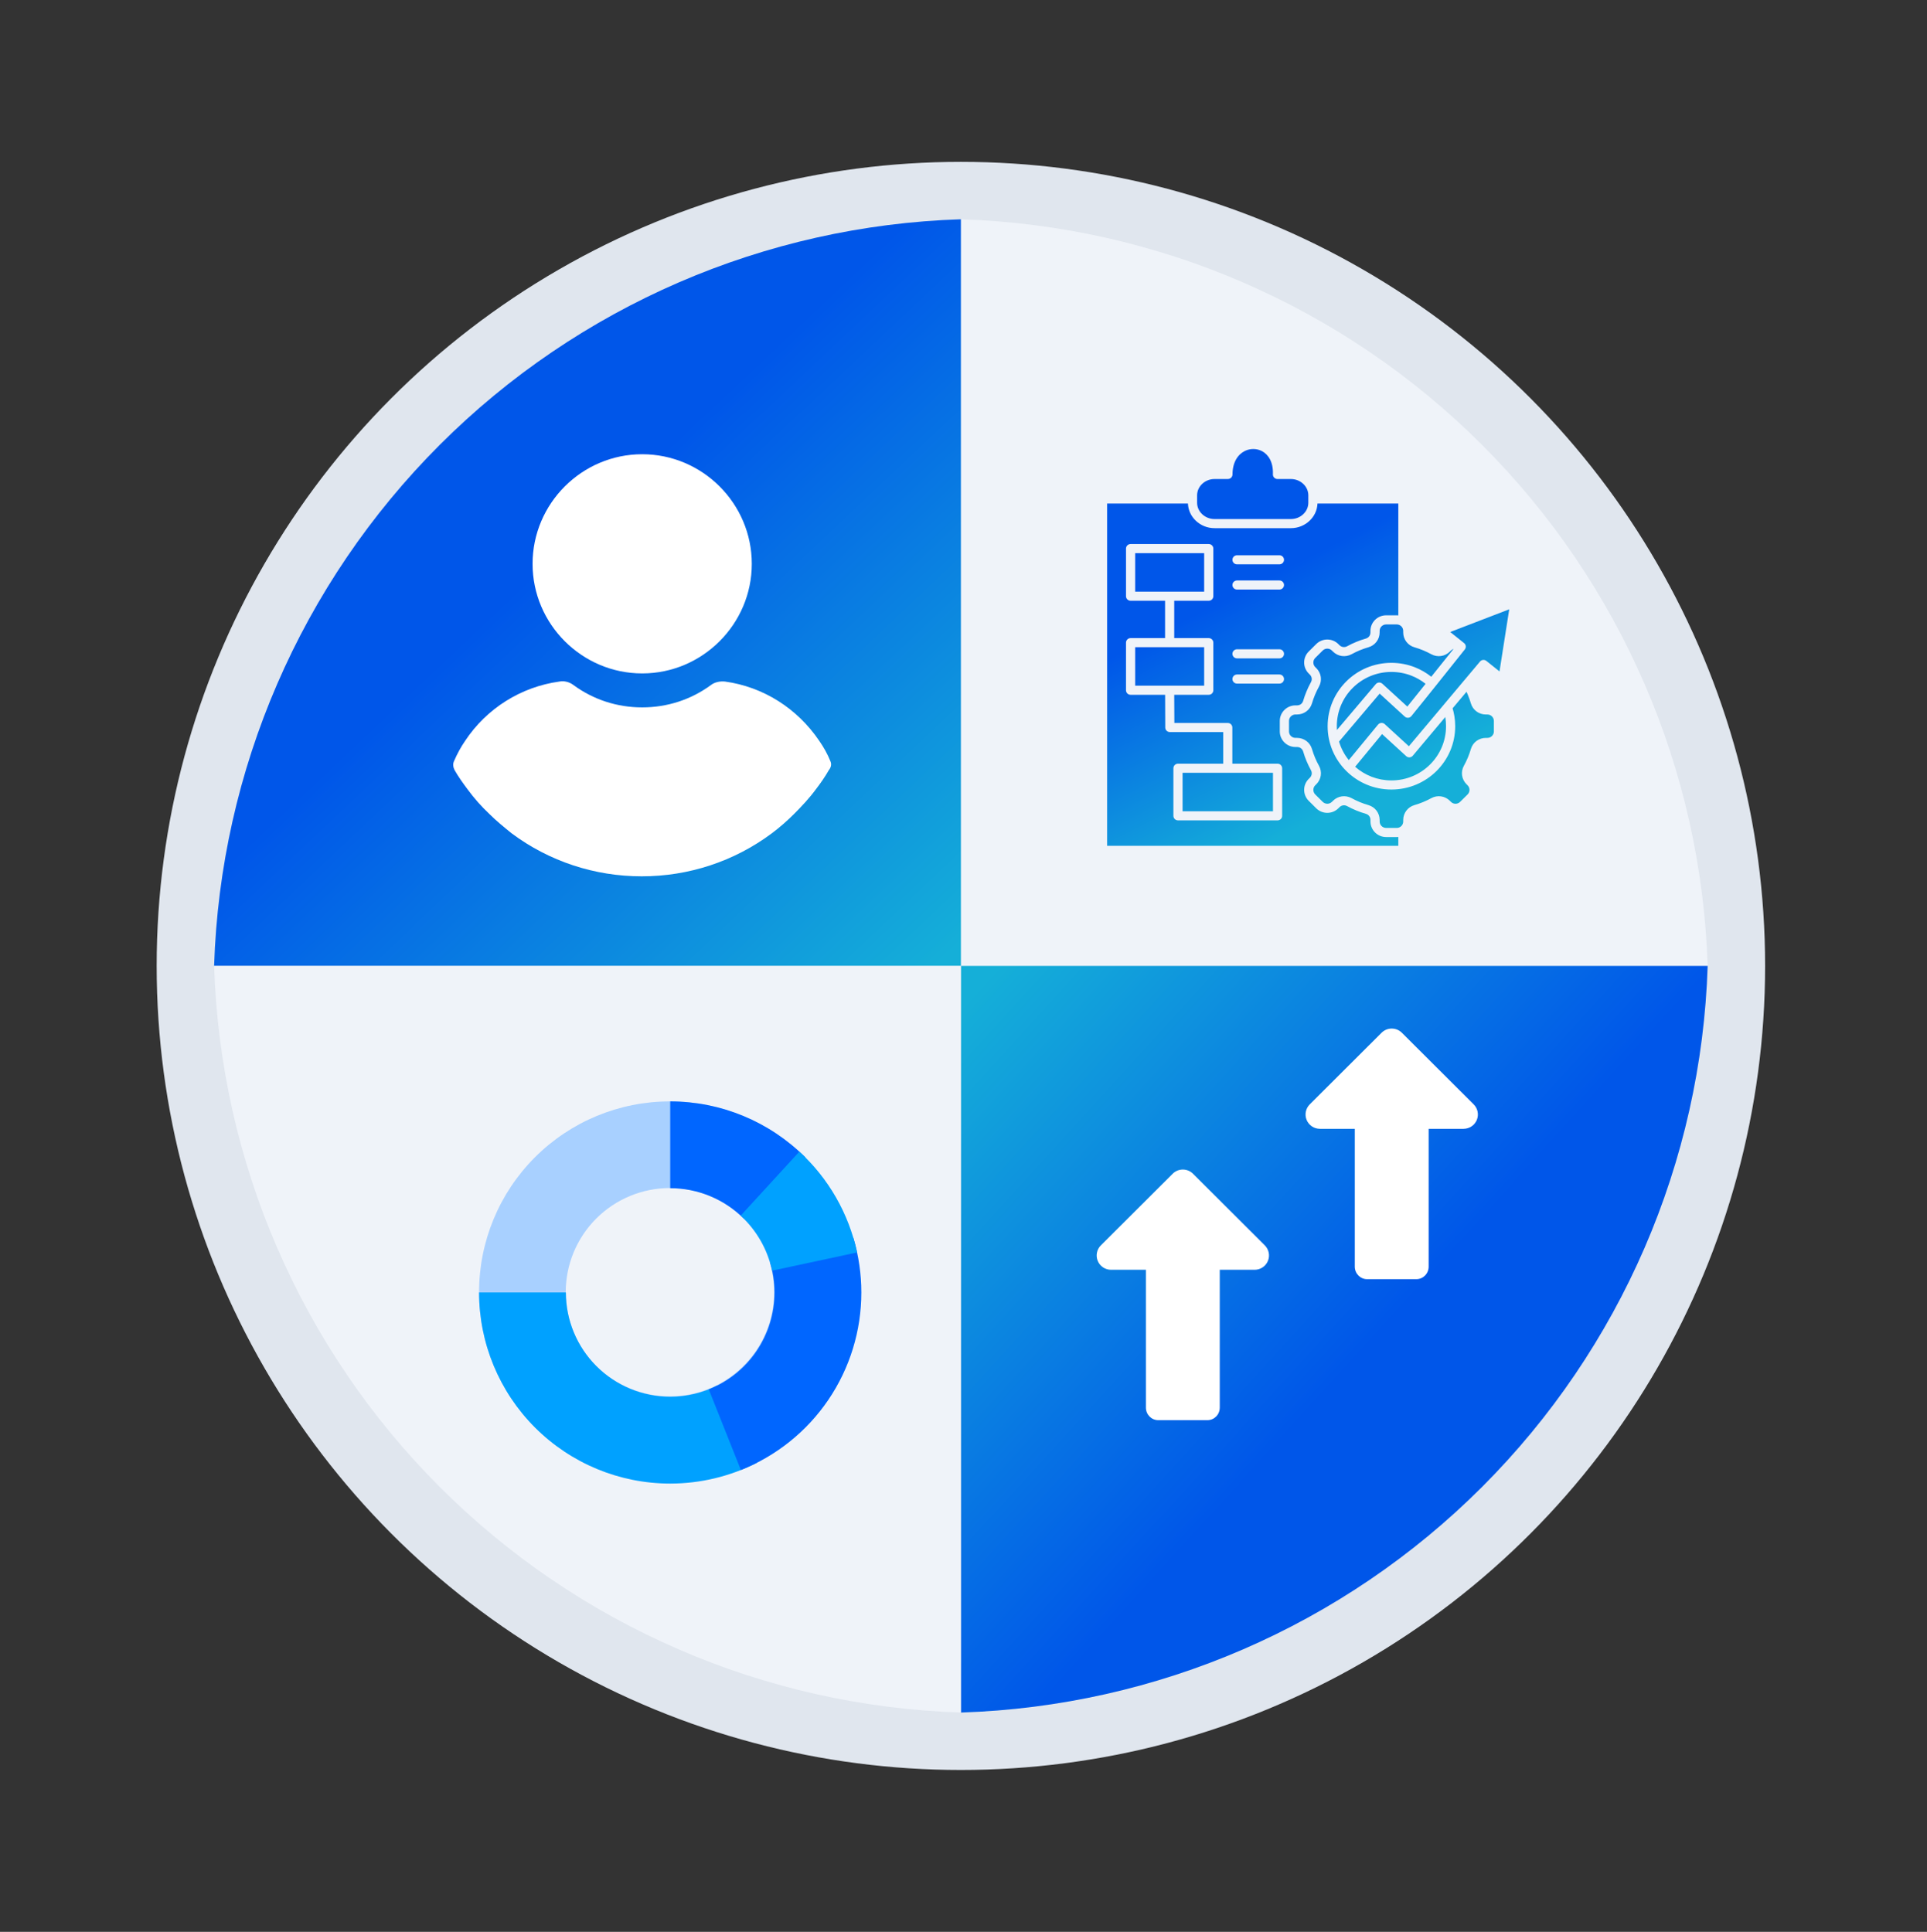
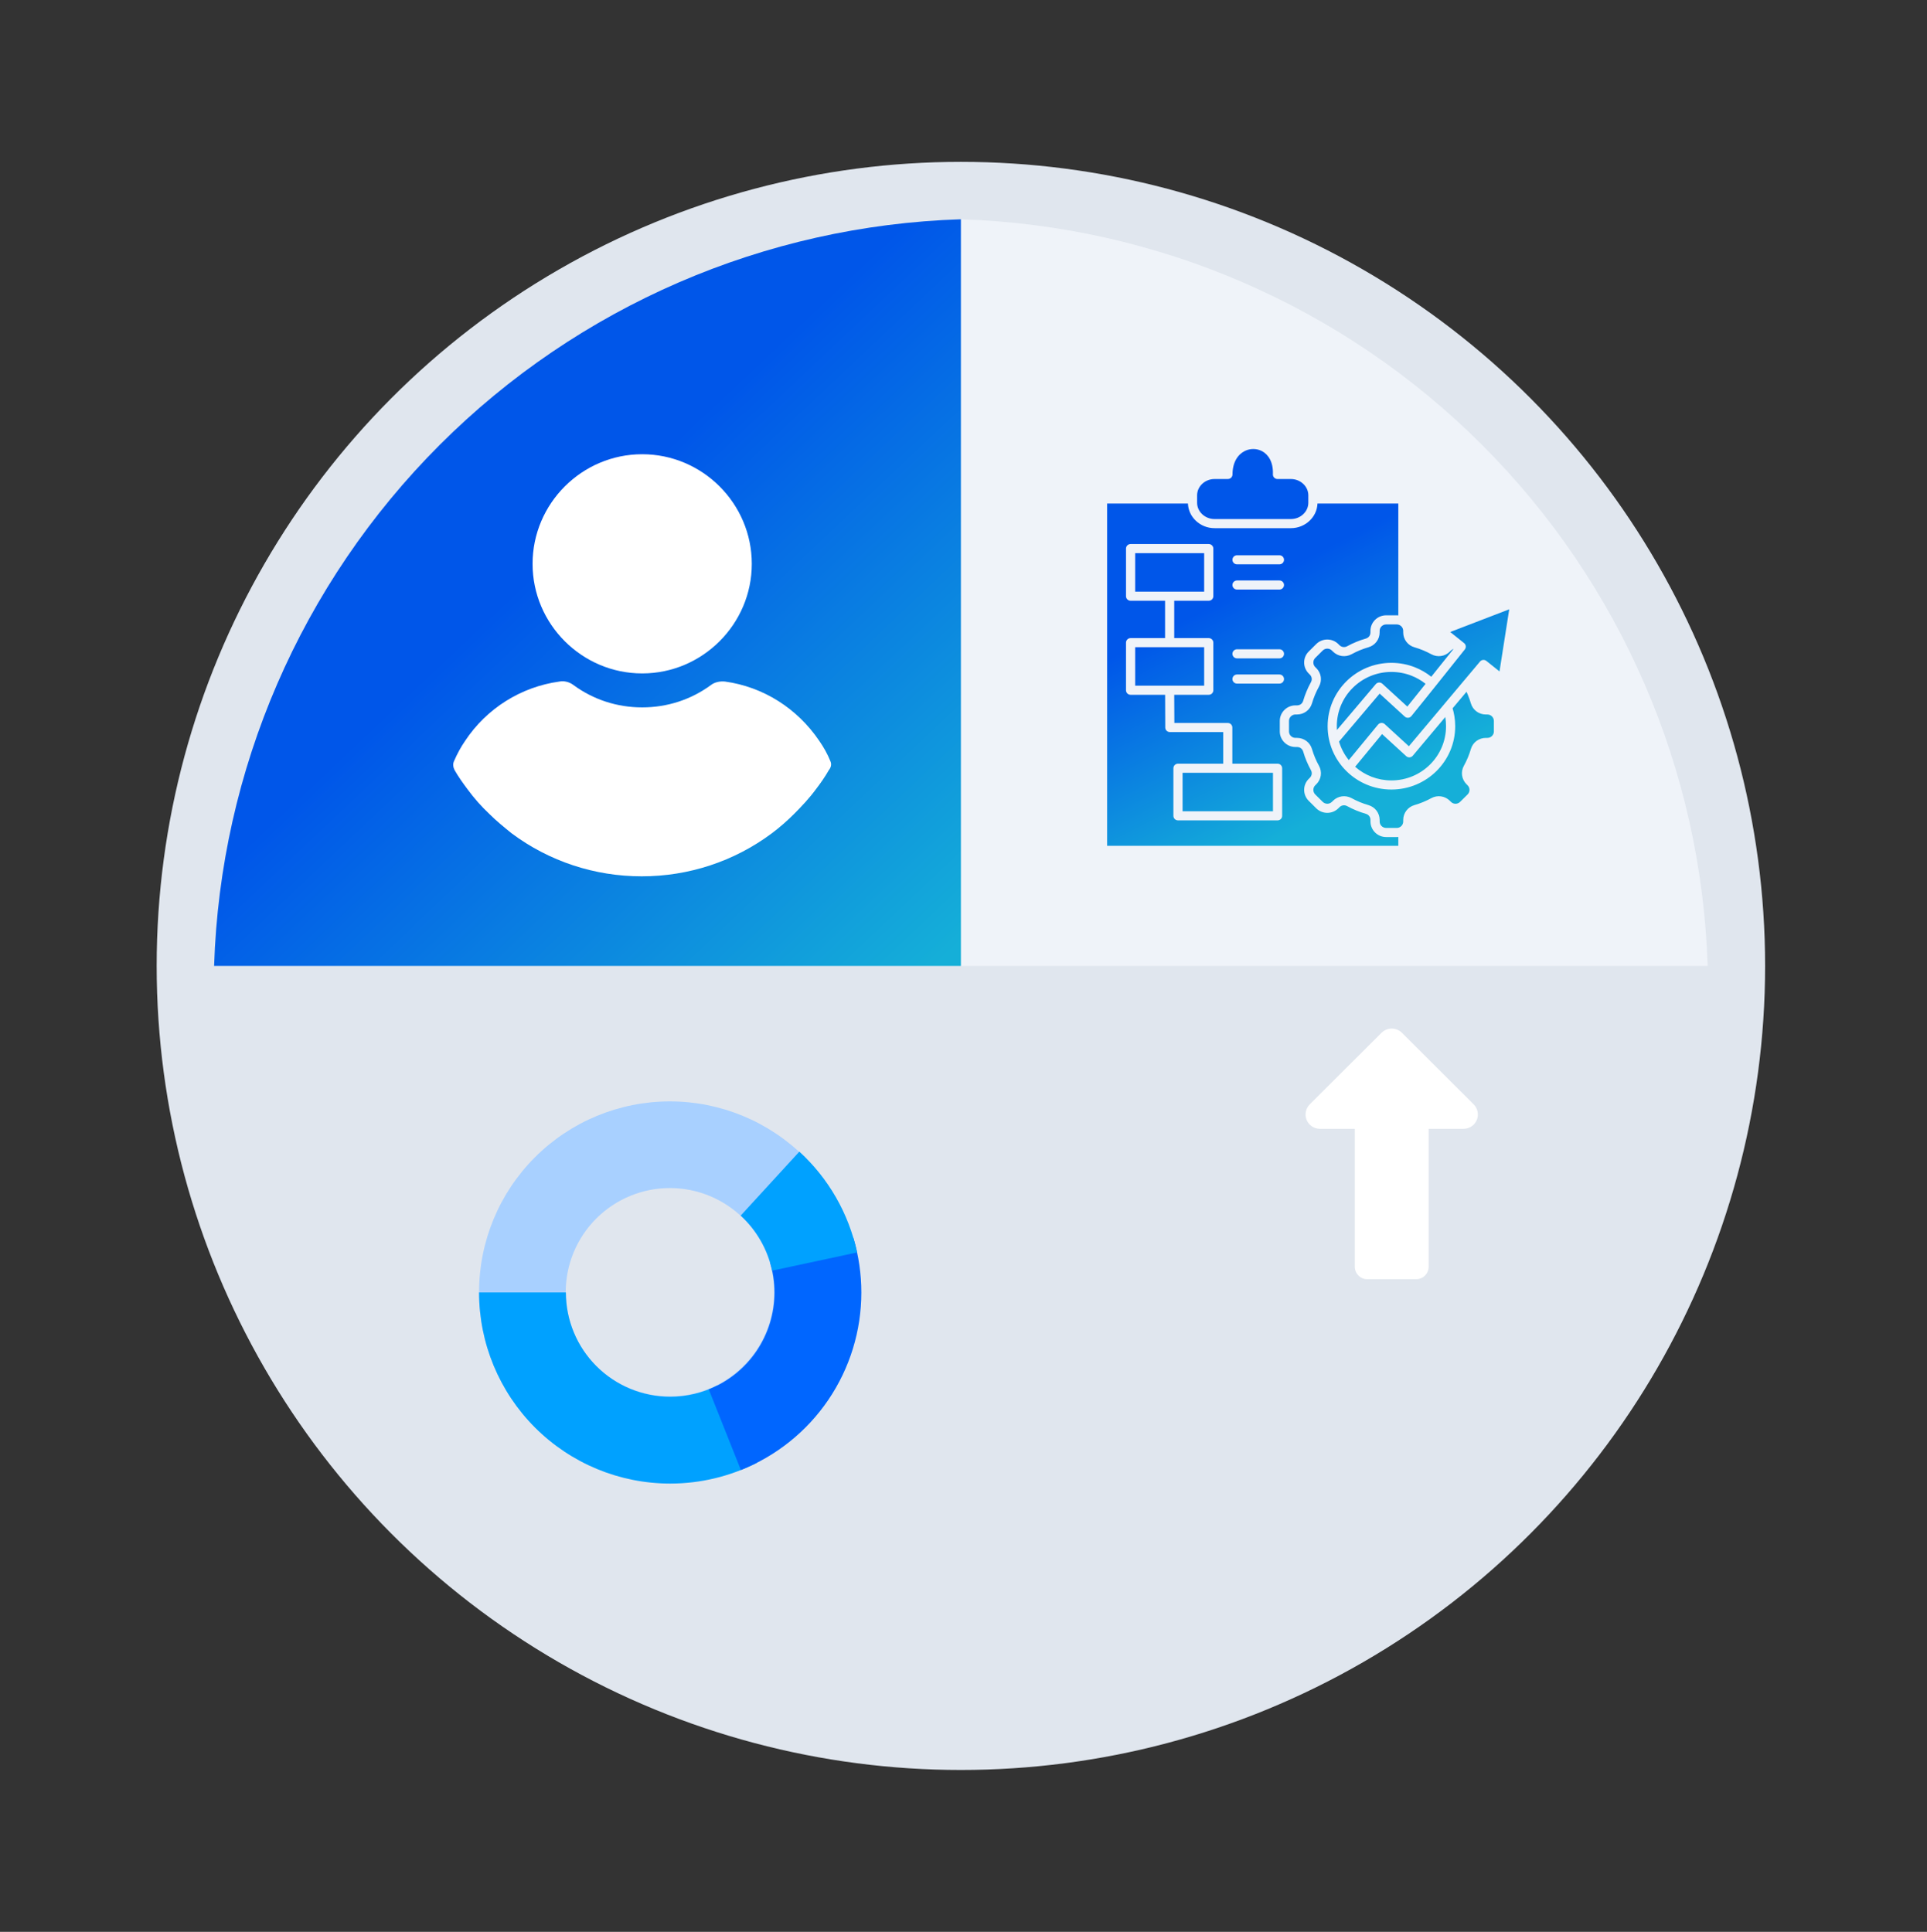
<svg xmlns="http://www.w3.org/2000/svg" width="369" height="370" viewBox="0 0 369 370" fill="none">
  <rect x="0" y="0" width="369" height="370" fill="#333333" stroke="none" />
  <circle cx="184" cy="185" r="154" fill="#E0E6EE" />
  <path d="M184 185H327C325.807 147.452 310.358 111.769 283.795 85.205C257.231 58.642 221.548 43.193 184 42V185Z" fill="#EFF3F9" />
-   <path d="M184 185V328C221.548 326.807 257.231 311.358 283.795 284.795C310.358 258.231 325.807 222.548 327 185H184Z" fill="url(#paint0_linear_536_517)" />
  <path d="M184 185V42C146.452 43.193 110.769 58.642 84.205 85.205C57.642 111.769 42.193 147.452 41 185H184Z" fill="url(#paint1_linear_536_517)" />
-   <path d="M184 185H41C42.193 222.548 57.642 258.231 84.205 284.795C110.769 311.358 146.452 326.807 184 328V185Z" fill="#EFF3F9" />
  <path d="M122.973 128.977C134.521 128.977 143.961 119.537 143.961 107.989C143.961 96.44 134.521 87 122.973 87C111.424 87 101.984 96.44 101.984 107.989C101.984 119.537 111.425 128.977 122.973 128.977Z" fill="white" />
  <path d="M158.993 145.751C158.443 144.377 157.71 143.094 156.885 141.902C152.669 135.67 146.162 131.545 138.83 130.537C137.913 130.445 136.905 130.629 136.172 131.179C132.322 134.02 127.74 135.486 122.974 135.486C118.208 135.486 113.625 134.02 109.776 131.179C109.042 130.629 108.034 130.354 107.118 130.537C99.785 131.545 93.186 135.67 89.062 141.902C88.237 143.094 87.504 144.468 86.954 145.751C86.679 146.301 86.771 146.943 87.046 147.493C87.779 148.776 88.695 150.059 89.52 151.159C90.803 152.901 92.178 154.459 93.736 155.925C95.019 157.208 96.486 158.4 97.953 159.591C105.193 164.999 113.9 167.84 122.882 167.84C131.864 167.84 140.571 164.999 147.812 159.591C149.278 158.491 150.744 157.208 152.028 155.925C153.494 154.459 154.96 152.9 156.244 151.159C157.16 149.968 157.985 148.776 158.718 147.493C159.176 146.943 159.268 146.301 158.993 145.751Z" fill="white" />
  <path opacity="0.997" d="M164.818 247.491C164.818 237.799 160.968 228.505 154.116 221.652C147.263 214.799 137.968 210.949 128.277 210.949C118.585 210.949 109.291 214.799 102.438 221.652C95.585 228.505 91.735 237.799 91.735 247.491C91.735 257.182 95.585 266.477 102.438 273.329C109.291 280.182 118.585 284.032 128.277 284.032C137.968 284.032 147.263 280.182 154.116 273.329C160.968 266.477 164.818 257.182 164.818 247.491ZM148.222 247.491C148.222 252.781 146.121 257.854 142.381 261.594C138.64 265.335 133.567 267.436 128.277 267.436C122.987 267.436 117.914 265.335 114.173 261.594C110.433 257.854 108.331 252.781 108.331 247.491C108.331 242.201 110.433 237.128 114.173 233.387C117.914 229.647 122.987 227.545 128.277 227.545C133.567 227.545 138.64 229.647 142.381 233.387C146.121 237.128 148.222 242.201 148.222 247.491Z" fill="#A8D0FF" />
-   <path opacity="0.997" d="M128.338 210.949V227.571C133.636 227.572 138.717 229.677 142.463 233.423L154.217 221.669C147.354 214.806 138.045 210.949 128.338 210.949Z" fill="#0066FF" />
  <path opacity="0.997" d="M91.739 247.547C91.739 257.254 95.595 266.563 102.459 273.426C109.323 280.29 118.632 284.146 128.338 284.146C134.113 284.146 139.806 282.779 144.952 280.157L137.407 265.346C134.598 266.777 131.491 267.524 128.338 267.524C123.04 267.524 117.959 265.419 114.212 261.673C110.466 257.926 108.361 252.845 108.361 247.547H91.739Z" fill="#00A1FF" />
  <path opacity="0.997" d="M163.428 237.148L147.491 241.872C148.038 243.715 148.315 245.627 148.316 247.549C148.315 251.548 147.115 255.454 144.871 258.763C142.626 262.072 139.44 264.631 135.725 266.11L141.871 281.553C148.678 278.845 154.514 274.156 158.627 268.094C162.739 262.031 164.937 254.875 164.938 247.549C164.937 244.028 164.429 240.525 163.428 237.148Z" fill="#0066FF" />
  <path opacity="0.997" d="M153.069 220.57L141.837 232.824C144.893 235.626 147.002 239.309 147.871 243.364L164.125 239.88C162.533 232.452 158.669 225.704 153.069 220.57Z" fill="#00A1FF" />
  <path d="M247.189 91.749H244.626C244.139 91.749 243.746 91.358 243.746 90.874C243.746 90.844 243.751 90.809 243.751 90.774C243.821 88.511 242.894 87.057 241.657 86.405C241.155 86.144 240.597 86.004 240.046 86.001C239.485 85.99 238.921 86.114 238.4 86.362C237.067 87.005 236.012 88.501 236.012 90.874C236.012 91.353 235.619 91.743 235.136 91.743V91.749H232.574C231.649 91.749 230.803 92.104 230.196 92.683C229.6 93.246 229.231 94.027 229.231 94.882V95.574V96.28C229.231 97.134 229.6 97.915 230.196 98.478C230.803 99.057 231.649 99.413 232.574 99.413H247.189C248.113 99.413 248.959 99.057 249.566 98.478C250.163 97.915 250.532 97.134 250.532 96.28V95.574V94.882C250.532 94.027 250.163 93.246 249.566 92.683C248.959 92.104 248.113 91.749 247.189 91.749ZM230.584 105.947H217.372V113.315H223.979H230.584V105.947ZM223.984 123.955H223.979H223.973H217.372V131.328H230.584V123.955H223.984ZM236.877 112.916C236.389 112.916 235.996 112.525 235.996 112.046C235.996 111.566 236.389 111.176 236.877 111.176H245C245.483 111.176 245.876 111.566 245.876 112.046C245.876 112.525 245.483 112.916 245 112.916H236.877ZM236.877 108.086C236.389 108.086 235.996 107.696 235.996 107.216C235.996 106.737 236.389 106.346 236.877 106.346H245C245.483 106.346 245.876 106.737 245.876 107.216C245.876 107.696 245.483 108.086 245 108.086H236.877ZM236.877 130.929C236.389 130.929 235.996 130.538 235.996 130.059C235.996 129.574 236.389 129.184 236.877 129.184H245C245.483 129.184 245.876 129.574 245.876 130.059C245.876 130.538 245.483 130.929 245 130.929H236.877ZM236.877 126.099C236.389 126.099 235.996 125.709 235.996 125.229C235.996 124.745 236.389 124.354 236.877 124.354H245C245.483 124.354 245.876 124.745 245.876 125.229C245.876 125.709 245.483 126.099 245 126.099H236.877ZM267.763 117.867V96.444H252.283C252.237 97.729 251.67 98.89 250.77 99.74C249.851 100.616 248.582 101.16 247.189 101.16H232.574C231.181 101.16 229.912 100.616 228.992 99.74C228.092 98.89 227.525 97.729 227.48 96.444H212V162H267.763V160.305C267.663 160.316 267.559 160.319 267.459 160.319H265.425C264.599 160.319 263.853 159.983 263.311 159.444C262.768 158.905 262.43 158.164 262.43 157.343V157.052C262.43 156.766 262.345 156.508 262.191 156.306C262.036 156.099 261.808 155.94 261.54 155.867C260.903 155.684 260.296 155.471 259.71 155.229C259.113 154.981 258.53 154.706 257.969 154.399C257.72 154.261 257.446 154.21 257.193 154.25C256.939 154.285 256.696 154.404 256.491 154.606C256.475 154.622 256.461 154.636 256.445 154.651L256.281 154.815C255.698 155.394 254.933 155.685 254.166 155.685C253.396 155.685 252.629 155.394 252.046 154.815L250.609 153.387C250.026 152.809 249.733 152.049 249.733 151.281C249.733 150.52 250.026 149.759 250.609 149.181L250.818 148.973C251.021 148.771 251.141 148.529 251.176 148.276C251.216 148.023 251.165 147.753 251.026 147.505C250.723 146.952 250.444 146.374 250.191 145.77V145.776C249.947 145.193 249.733 144.59 249.549 143.957C249.47 143.691 249.315 143.464 249.107 143.31C248.903 143.157 248.643 143.073 248.356 143.073H248.062C247.236 143.073 246.49 142.737 245.948 142.198C245.406 141.659 245.067 140.919 245.067 140.097V138.077C245.067 137.261 245.406 136.515 245.948 135.976C246.49 135.437 247.236 135.101 248.062 135.101H248.356C248.643 135.101 248.903 135.017 249.107 134.864C249.315 134.71 249.47 134.489 249.549 134.217C249.733 133.589 249.947 132.981 250.191 132.404C250.44 131.806 250.718 131.227 251.026 130.669C251.165 130.421 251.216 130.155 251.176 129.898C251.141 129.646 251.021 129.405 250.818 129.201C250.802 129.187 250.788 129.171 250.772 129.156L250.607 128.992C250.024 128.413 249.731 127.653 249.731 126.891C249.731 126.129 250.024 125.364 250.607 124.785L252.044 123.357C252.627 122.778 253.392 122.487 254.159 122.487C254.929 122.487 255.696 122.778 256.279 123.357L256.488 123.564C256.691 123.767 256.935 123.885 257.19 123.92C257.444 123.96 257.716 123.91 257.965 123.777C258.527 123.465 259.109 123.19 259.706 122.942C260.292 122.7 260.899 122.487 261.531 122.309C261.805 122.231 262.033 122.072 262.187 121.87C262.342 121.668 262.426 121.406 262.426 121.124V120.827C262.426 120.006 262.765 119.265 263.307 118.726C263.849 118.188 264.595 117.851 265.422 117.851H267.456C267.559 117.851 267.664 117.856 267.763 117.867ZM256.009 139.815L263.446 131.033C263.755 130.667 264.306 130.618 264.674 130.929L264.704 130.953L269.489 135.331L272.982 130.972C272.176 130.329 271.265 129.801 270.281 129.415C269.096 128.952 267.799 128.694 266.441 128.694C263.556 128.694 260.94 129.855 259.05 131.738C257.154 133.615 255.986 136.215 255.986 139.086C255.984 139.33 255.989 139.573 256.009 139.815ZM276.756 137.334L270.534 144.742C270.225 145.108 269.677 145.162 269.305 144.855L269.27 144.826L264.653 140.596L259.494 146.857C261.343 148.487 263.777 149.475 266.438 149.475C269.328 149.475 271.944 148.314 273.834 146.431C275.73 144.554 276.898 141.954 276.898 139.088C276.898 138.5 276.853 137.932 276.763 137.388L276.756 137.334ZM278.339 124.286C278.16 124.346 277.986 124.445 277.843 124.593V124.588L277.678 124.752C277.662 124.767 277.648 124.787 277.632 124.801C277.155 125.27 276.563 125.557 275.932 125.646C275.31 125.735 274.657 125.622 274.071 125.301C273.564 125.024 273.041 124.773 272.499 124.549C271.957 124.326 271.409 124.135 270.858 123.976C270.211 123.793 269.674 123.413 269.296 122.909C268.914 122.41 268.7 121.788 268.7 121.125V120.829C268.7 120.493 268.561 120.182 268.336 119.959C268.277 119.905 268.217 119.854 268.152 119.811L268.147 119.806C267.949 119.677 267.713 119.598 267.461 119.598H265.427C265.088 119.598 264.776 119.736 264.551 119.959C264.327 120.182 264.188 120.493 264.188 120.829V121.125C264.188 121.788 263.969 122.41 263.591 122.909C263.214 123.413 262.672 123.793 262.024 123.976C261.471 124.135 260.926 124.326 260.383 124.549C259.846 124.773 259.323 125.024 258.816 125.301C258.225 125.622 257.577 125.735 256.951 125.646C256.324 125.557 255.728 125.271 255.254 124.801L255.045 124.593C254.801 124.351 254.484 124.232 254.164 124.232C253.85 124.232 253.532 124.351 253.288 124.593L251.851 126.021C251.613 126.258 251.493 126.574 251.493 126.891C251.493 127.208 251.613 127.524 251.851 127.761L252.016 127.925C252.032 127.94 252.046 127.954 252.065 127.97C252.537 128.439 252.827 129.032 252.916 129.659C253.006 130.277 252.892 130.92 252.569 131.507C252.29 132.011 252.037 132.531 251.813 133.07C251.588 133.608 251.395 134.152 251.235 134.7C251.046 135.338 250.668 135.877 250.161 136.251C249.654 136.631 249.033 136.844 248.361 136.844H248.068C247.729 136.844 247.417 136.982 247.192 137.205C246.967 137.432 246.829 137.738 246.829 138.075V140.096C246.829 140.432 246.967 140.742 247.192 140.966C247.417 141.189 247.729 141.326 248.068 141.326H248.361C249.033 141.326 249.654 141.544 250.161 141.919C250.668 142.294 251.048 142.833 251.235 143.476C251.395 144.025 251.588 144.567 251.813 145.103V145.108C252.032 145.636 252.285 146.156 252.569 146.665C252.892 147.252 253.006 147.896 252.916 148.518C252.827 149.14 252.539 149.733 252.065 150.204L251.851 150.411C251.613 150.654 251.493 150.969 251.493 151.281C251.493 151.597 251.613 151.914 251.851 152.157L253.288 153.579C253.532 153.822 253.85 153.94 254.169 153.94C254.484 153.94 254.801 153.822 255.045 153.579V153.584L255.21 153.421C255.226 153.405 255.24 153.391 255.256 153.372C255.728 152.903 256.324 152.615 256.953 152.526C257.581 152.437 258.227 152.551 258.818 152.871C259.325 153.149 259.848 153.4 260.385 153.623C260.927 153.846 261.475 154.038 262.026 154.196C262.674 154.385 263.214 154.76 263.593 155.263C263.97 155.767 264.19 156.384 264.19 157.052V157.343C264.19 157.68 264.328 157.99 264.553 158.213C264.778 158.436 265.09 158.574 265.429 158.574H267.463C267.717 158.574 267.95 158.499 268.149 158.367L268.154 158.361C268.219 158.316 268.279 158.267 268.338 158.213C268.563 157.99 268.701 157.68 268.701 157.343V157.052C268.701 156.384 268.916 155.767 269.298 155.263C269.675 154.76 270.218 154.383 270.86 154.196C271.413 154.038 271.959 153.846 272.501 153.623C273.043 153.4 273.566 153.149 274.073 152.871C274.665 152.551 275.312 152.437 275.933 152.526C276.565 152.615 277.156 152.901 277.634 153.372V153.377L277.793 153.541C277.813 153.551 277.829 153.565 277.843 153.581C278.081 153.823 278.399 153.942 278.718 153.942C279.038 153.942 279.355 153.823 279.594 153.581L281.031 152.158C281.275 151.916 281.394 151.6 281.394 151.283C281.394 150.966 281.275 150.656 281.031 150.413H281.036L280.871 150.249C280.856 150.235 280.836 150.22 280.822 150.204C280.35 149.735 280.061 149.142 279.971 148.518C279.882 147.896 279.996 147.252 280.319 146.665C280.592 146.171 280.842 145.662 281.056 145.148L281.075 145.108C281.3 144.569 281.493 144.025 281.652 143.478C281.837 142.835 282.219 142.298 282.721 141.921C283.228 141.546 283.855 141.328 284.522 141.328H284.82C285.159 141.328 285.467 141.19 285.696 140.967C285.92 140.741 286.064 140.434 286.064 140.097H286.059V138.077C286.059 137.74 285.92 137.433 285.696 137.207C285.467 136.984 285.159 136.846 284.82 136.846H284.522C283.855 136.846 283.228 136.633 282.721 136.253C282.219 135.878 281.835 135.34 281.652 134.701C281.493 134.152 281.3 133.61 281.075 133.071C280.991 132.874 280.907 132.686 280.821 132.493L278.158 135.66C278.297 136.129 278.408 136.614 278.492 137.113C278.601 137.765 278.657 138.422 278.657 139.09C278.657 142.441 277.288 145.471 275.08 147.669C272.868 149.864 269.812 151.222 266.439 151.222C263.067 151.222 260.013 149.862 257.804 147.669C255.594 145.471 254.227 142.441 254.227 139.09C254.227 135.739 255.596 132.705 257.804 130.505C260.013 128.31 263.067 126.952 266.439 126.952C268.021 126.952 269.539 127.254 270.927 127.797C272.066 128.247 273.125 128.859 274.07 129.616L278.339 124.286ZM279.826 122.745C279.836 122.755 279.85 122.764 279.861 122.775L280.354 123.17C280.731 123.467 280.796 124.016 280.492 124.391C277.09 128.641 273.708 132.925 270.27 137.146C270.26 137.165 270.246 137.181 270.23 137.195C269.902 137.545 269.349 137.569 268.991 137.243L264.191 132.845L256.412 142.033C256.8 143.342 257.442 144.543 258.278 145.58L263.884 138.776L263.919 138.741C264.248 138.385 264.8 138.366 265.158 138.687L269.784 142.927L276.476 134.961C276.495 134.926 276.525 134.897 276.551 134.867L280.306 130.395C280.322 130.376 280.341 130.35 280.361 130.331L283.376 126.743L283.395 126.718C283.699 126.343 284.246 126.284 284.623 126.584L287.14 128.596L289 116.701L277.699 121.045L279.826 122.745ZM225.57 146.269H234.231V140.211H224.009C223.526 140.211 223.133 139.82 223.133 139.341C223.133 139.316 223.133 139.292 223.133 139.266L223.108 133.073H216.492C216.01 133.073 215.617 132.683 215.617 132.203V123.085C215.617 122.606 216.01 122.215 216.492 122.215H223.098V115.058H216.492C216.01 115.058 215.617 114.668 215.617 114.188V105.07C215.617 104.591 216.01 104.2 216.492 104.2H231.465C231.948 104.2 232.341 104.591 232.341 105.07V114.188C232.341 114.668 231.948 115.058 231.465 115.058H224.854V122.215H231.465C231.948 122.215 232.341 122.606 232.341 123.085V132.203C232.341 132.683 231.948 133.073 231.465 133.073H224.854L224.879 138.469H235.106C235.589 138.469 235.982 138.86 235.982 139.339V146.267H244.642C245.125 146.267 245.518 146.658 245.518 147.137V156.255C245.518 156.74 245.125 157.125 244.642 157.125H225.57C225.088 157.125 224.695 156.74 224.695 156.255V147.137C224.695 146.66 225.088 146.269 225.57 146.269ZM243.761 148.013H226.45V155.385H243.761V148.013Z" fill="url(#paint2_linear_536_517)" />
-   <path d="M210.209 241.507C210.635 242.532 211.638 243.2 212.75 243.2H219.429V269.6C219.429 270.926 220.484 272 221.786 272H231.214C232.516 272 233.571 270.926 233.571 269.6V243.2H240.25C241.362 243.2 242.365 242.532 242.791 241.507C243.216 240.482 242.981 239.302 242.195 238.518L228.445 224.803C227.371 223.732 225.63 223.732 224.555 224.803L210.806 238.518C210.019 239.302 209.784 240.482 210.209 241.507Z" fill="white" />
  <path d="M250.209 214.507C250.635 215.532 251.638 216.2 252.75 216.2H259.429V242.6C259.429 243.926 260.484 245 261.786 245H271.214C272.516 245 273.571 243.926 273.571 242.6V216.2H280.25C281.362 216.2 282.365 215.532 282.791 214.507C283.216 213.482 282.981 212.302 282.195 211.518L268.445 197.803C267.371 196.732 265.63 196.732 264.555 197.803L250.806 211.518C250.019 212.302 249.784 213.482 250.209 214.507Z" fill="white" />
  <defs>
    <linearGradient id="paint0_linear_536_517" x1="263.127" y1="256.5" x2="188.29" y2="188.337" gradientUnits="userSpaceOnUse">
      <stop stop-color="#0056E9" />
      <stop offset="1" stop-color="#15AFD8" />
    </linearGradient>
    <linearGradient id="paint1_linear_536_517" x1="105.35" y1="106.827" x2="179.233" y2="185" gradientUnits="userSpaceOnUse">
      <stop stop-color="#0056E9" />
      <stop offset="1" stop-color="#15AFD8" />
    </linearGradient>
    <linearGradient id="paint2_linear_536_517" x1="220.153" y1="89.89" x2="253.783" y2="155.966" gradientUnits="userSpaceOnUse">
      <stop offset="0.387" stop-color="#0056E9" />
      <stop offset="1" stop-color="#15AFD8" />
    </linearGradient>
  </defs>
</svg>